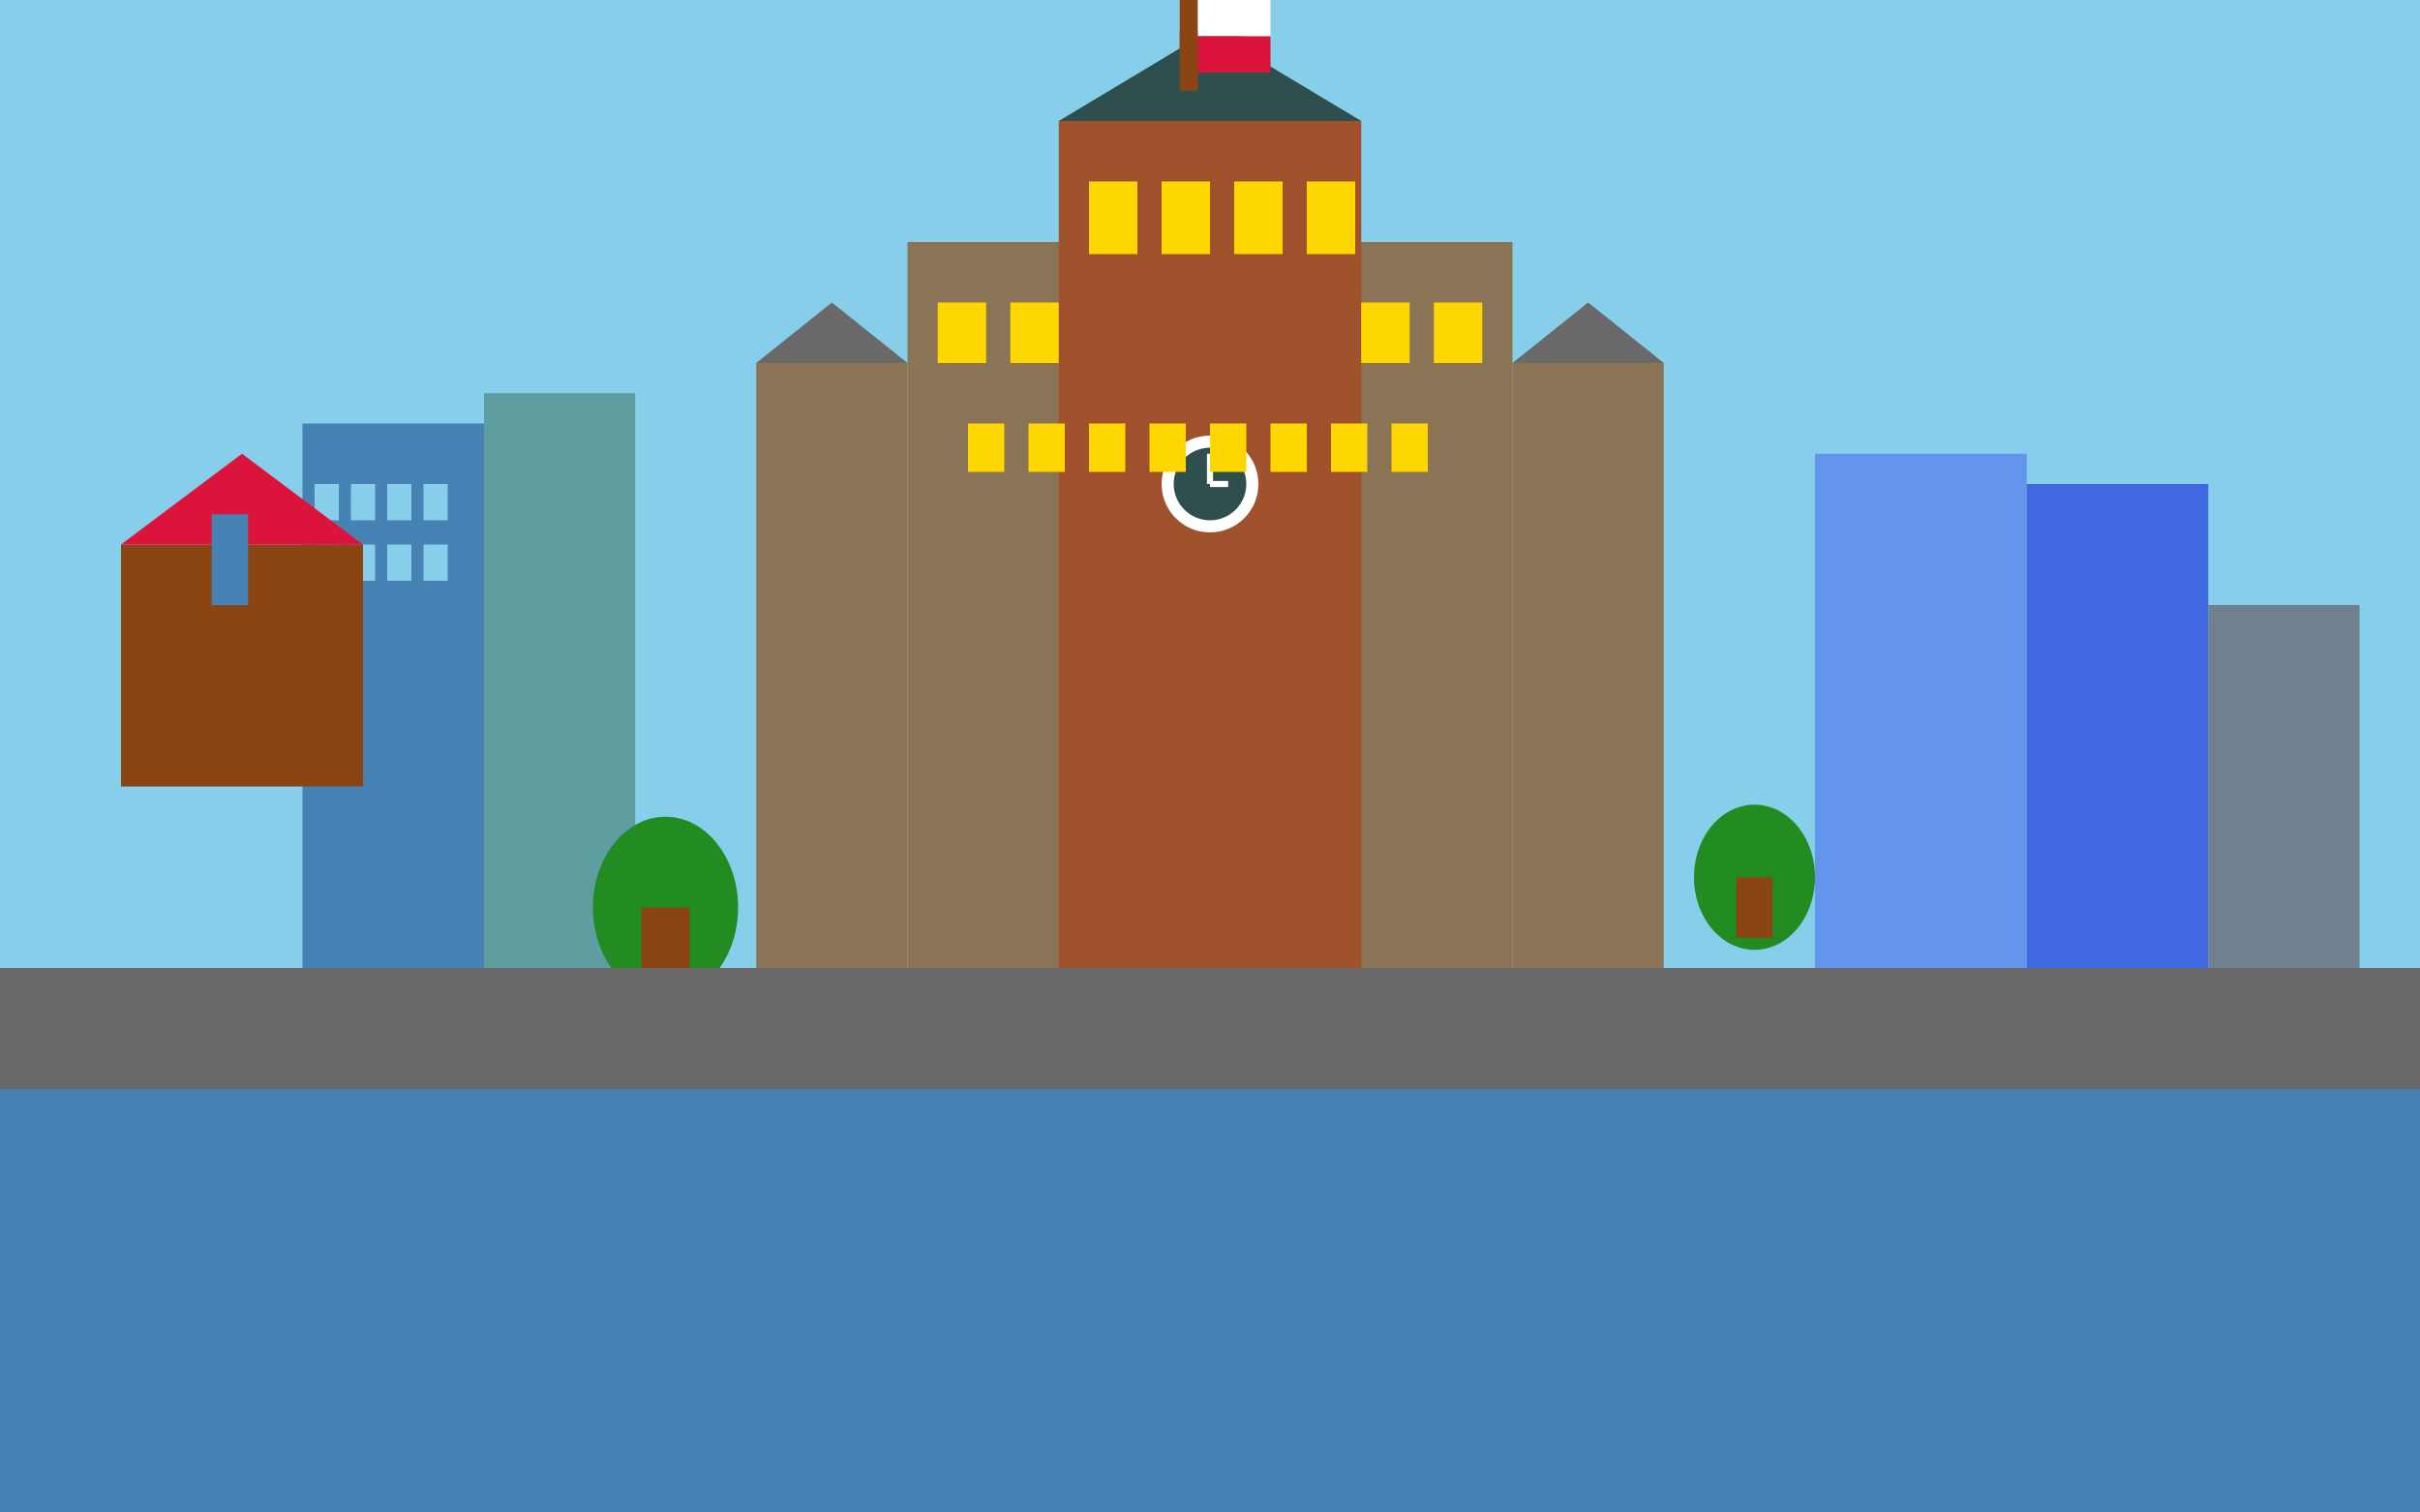
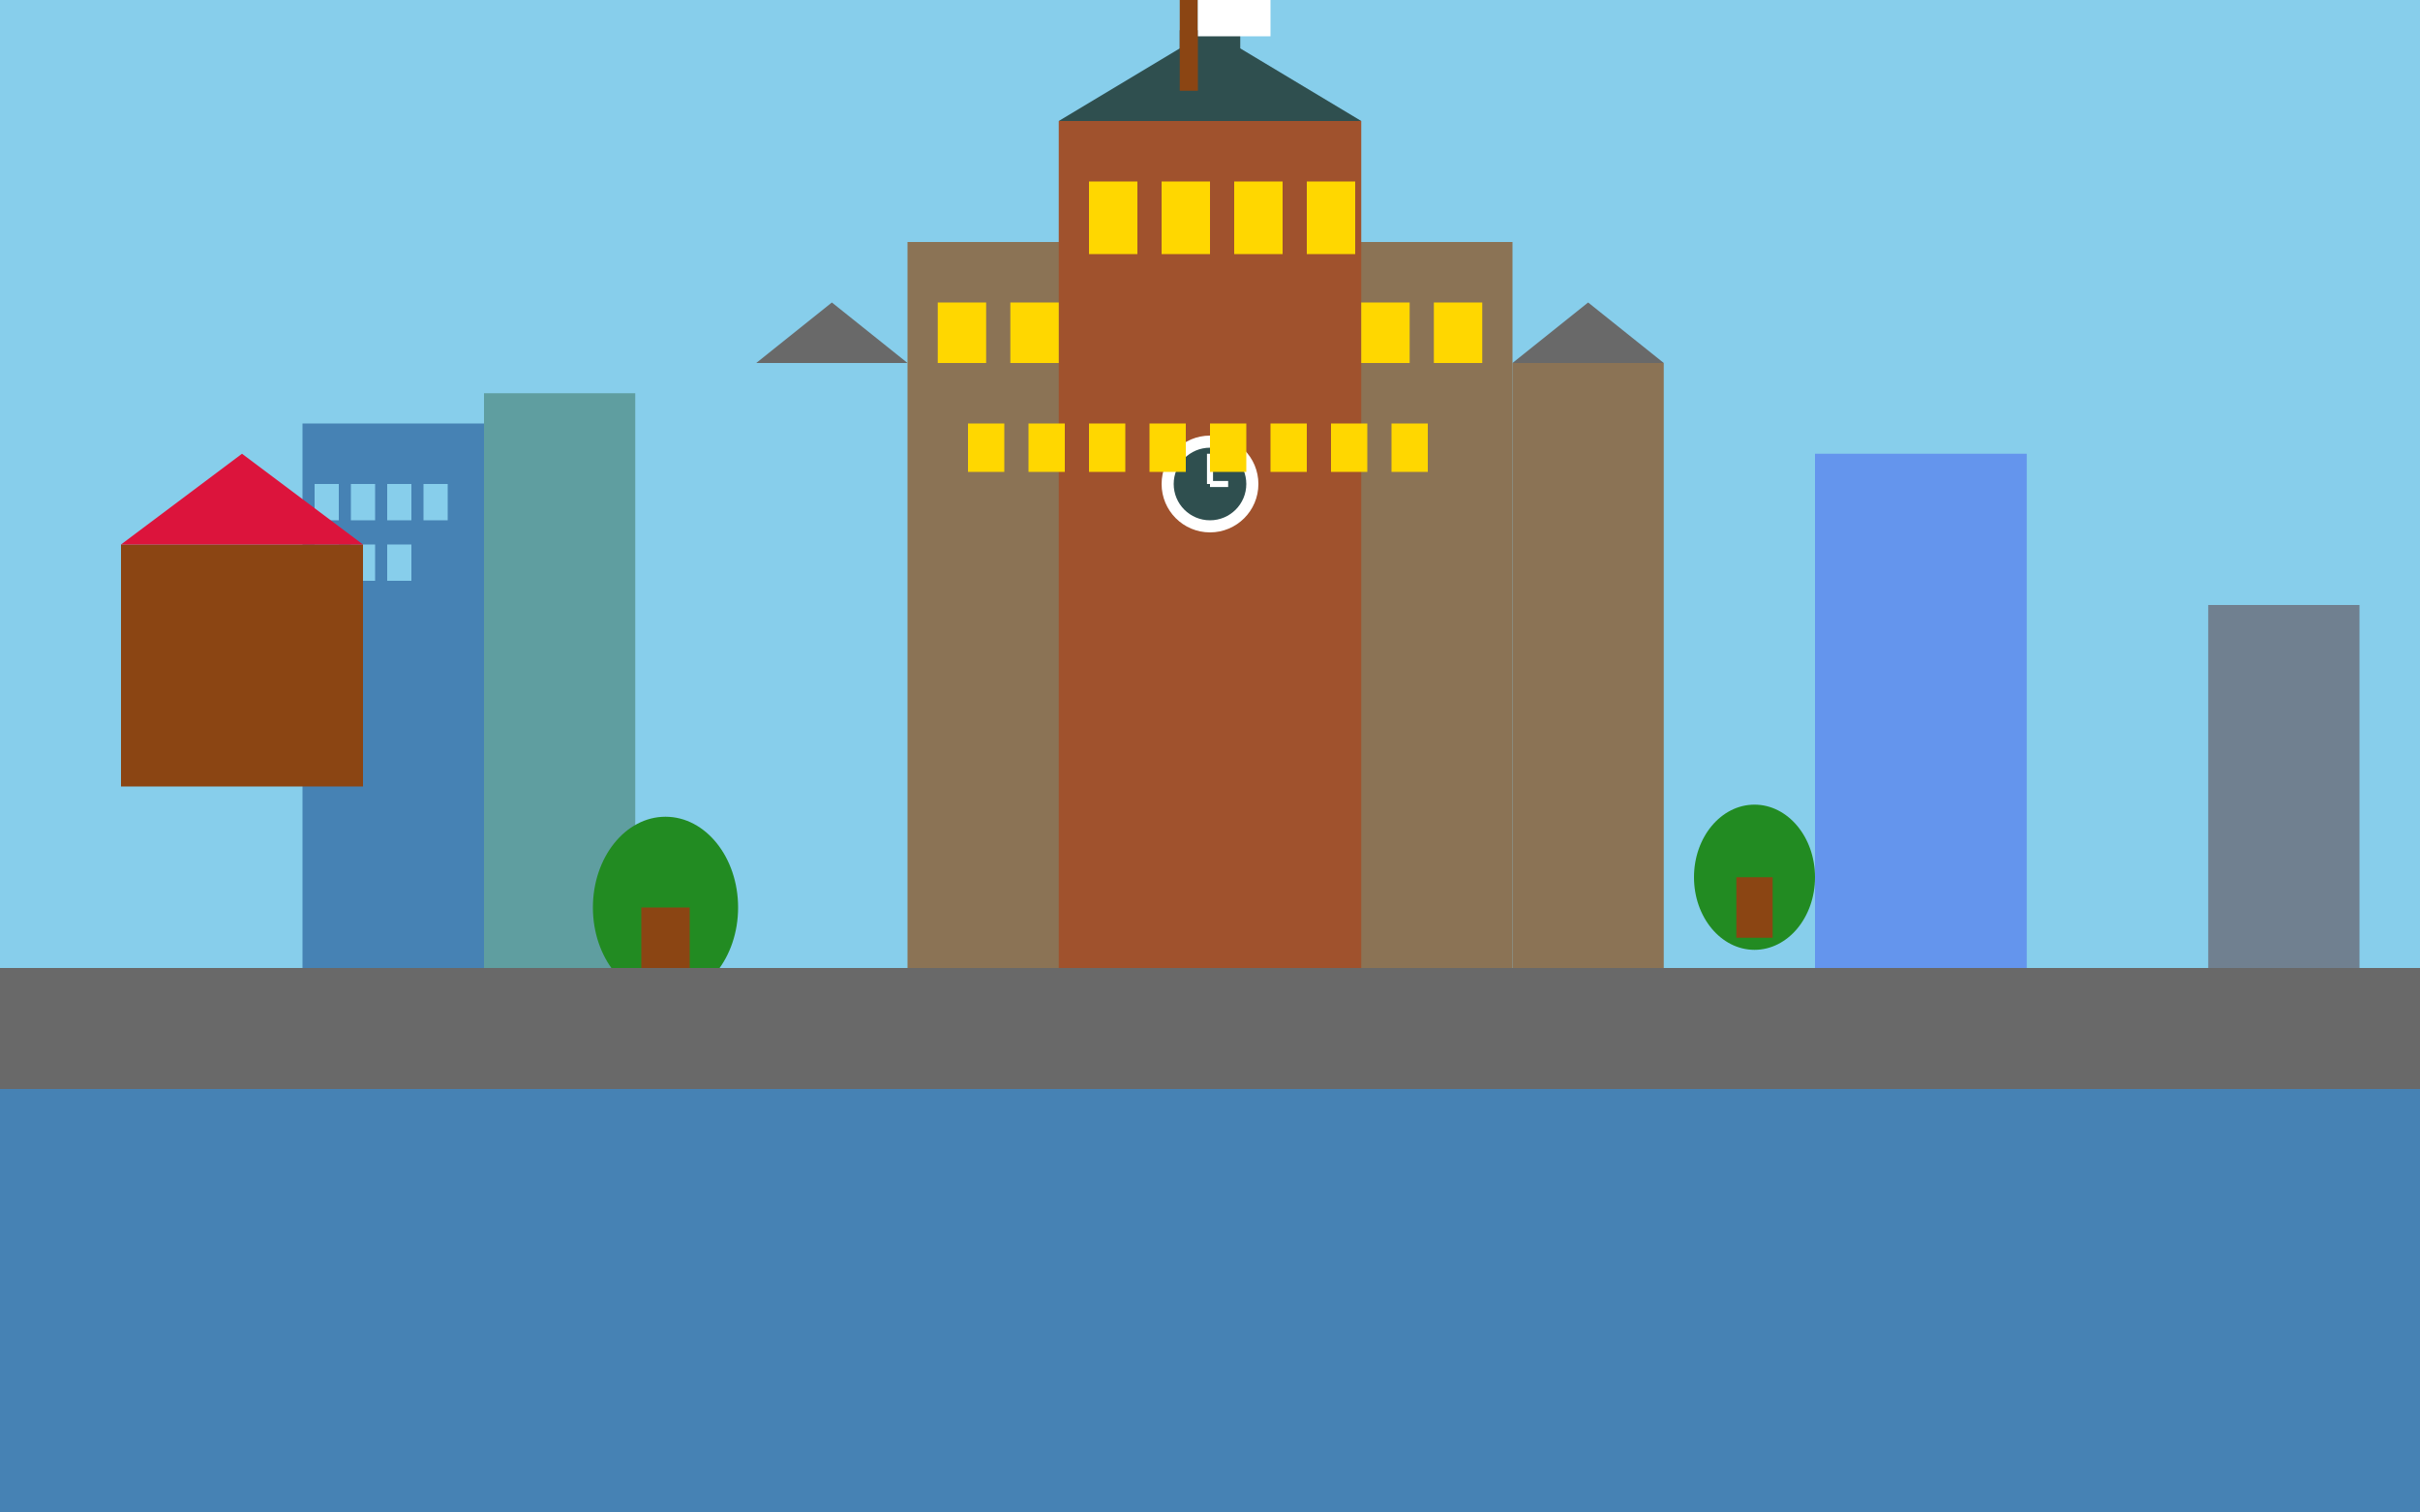
<svg xmlns="http://www.w3.org/2000/svg" width="400" height="250" viewBox="0 0 400 250" fill="none">
  <rect x="0" y="0" width="400" height="250" fill="#333333" stroke="none" />
  <rect width="400" height="180" fill="#87CEEB" />
  <rect x="150" y="40" width="100" height="120" fill="#8B7355" />
  <rect x="175" y="20" width="50" height="140" fill="#A0522D" />
  <path d="M175 20 L200 5 L225 20 Z" fill="#2F4F4F" />
  <rect x="195" y="5" width="10" height="15" fill="#2F4F4F" />
-   <rect x="125" y="60" width="25" height="100" fill="#8B7355" />
  <rect x="250" y="60" width="25" height="100" fill="#8B7355" />
  <path d="M125 60 L137.5 50 L150 60 Z" fill="#696969" />
  <path d="M250 60 L262.5 50 L275 60 Z" fill="#696969" />
  <rect x="50" y="70" width="30" height="90" fill="#4682B4" />
  <rect x="80" y="65" width="25" height="95" fill="#5F9EA0" />
  <rect x="300" y="75" width="35" height="85" fill="#6495ED" />
-   <rect x="335" y="80" width="30" height="80" fill="#4169E1" />
  <rect x="155" y="50" width="8" height="10" fill="#FFD700" />
  <rect x="167" y="50" width="8" height="10" fill="#FFD700" />
  <rect x="180" y="30" width="8" height="12" fill="#FFD700" />
  <rect x="192" y="30" width="8" height="12" fill="#FFD700" />
  <rect x="204" y="30" width="8" height="12" fill="#FFD700" />
  <rect x="216" y="30" width="8" height="12" fill="#FFD700" />
  <rect x="225" y="50" width="8" height="10" fill="#FFD700" />
  <rect x="237" y="50" width="8" height="10" fill="#FFD700" />
  <circle cx="200" cy="80" r="8" fill="white" />
  <circle cx="200" cy="80" r="6" fill="#2F4F4F" />
  <line x1="200" y1="80" x2="200" y2="75" stroke="white" stroke-width="1" />
  <line x1="200" y1="80" x2="203" y2="80" stroke="white" stroke-width="1" />
  <rect x="52" y="80" width="4" height="6" fill="#87CEEB" />
  <rect x="58" y="80" width="4" height="6" fill="#87CEEB" />
  <rect x="64" y="80" width="4" height="6" fill="#87CEEB" />
  <rect x="70" y="80" width="4" height="6" fill="#87CEEB" />
  <rect x="52" y="90" width="4" height="6" fill="#87CEEB" />
  <rect x="58" y="90" width="4" height="6" fill="#87CEEB" />
  <rect x="64" y="90" width="4" height="6" fill="#87CEEB" />
-   <rect x="70" y="90" width="4" height="6" fill="#87CEEB" />
  <rect x="20" y="90" width="40" height="40" fill="#8B4513" />
  <path d="M20 90 L40 75 L60 90 Z" fill="#DC143C" />
-   <rect x="35" y="85" width="6" height="15" fill="#4682B4" />
  <ellipse cx="110" cy="150" rx="12" ry="15" fill="#228B22" />
  <rect x="106" y="150" width="8" height="12" fill="#8B4513" />
  <ellipse cx="290" cy="145" rx="10" ry="12" fill="#228B22" />
  <rect x="287" y="145" width="6" height="10" fill="#8B4513" />
  <path d="M0 180 Q100 170 200 175 Q300 180 400 175 L400 250 L0 250 Z" fill="#4682B4" />
  <rect x="365" y="100" width="25" height="60" fill="#708090" />
  <rect x="195" y="0" width="3" height="15" fill="#8B4513" />
  <rect x="198" y="0" width="12" height="6" fill="white" />
-   <rect x="198" y="6" width="12" height="6" fill="#DC143C" />
  <rect y="160" width="400" height="20" fill="#696969" />
  <rect x="160" y="70" width="6" height="8" fill="#FFD700" />
  <rect x="170" y="70" width="6" height="8" fill="#FFD700" />
  <rect x="180" y="70" width="6" height="8" fill="#FFD700" />
  <rect x="190" y="70" width="6" height="8" fill="#FFD700" />
  <rect x="200" y="70" width="6" height="8" fill="#FFD700" />
  <rect x="210" y="70" width="6" height="8" fill="#FFD700" />
  <rect x="220" y="70" width="6" height="8" fill="#FFD700" />
  <rect x="230" y="70" width="6" height="8" fill="#FFD700" />
</svg>